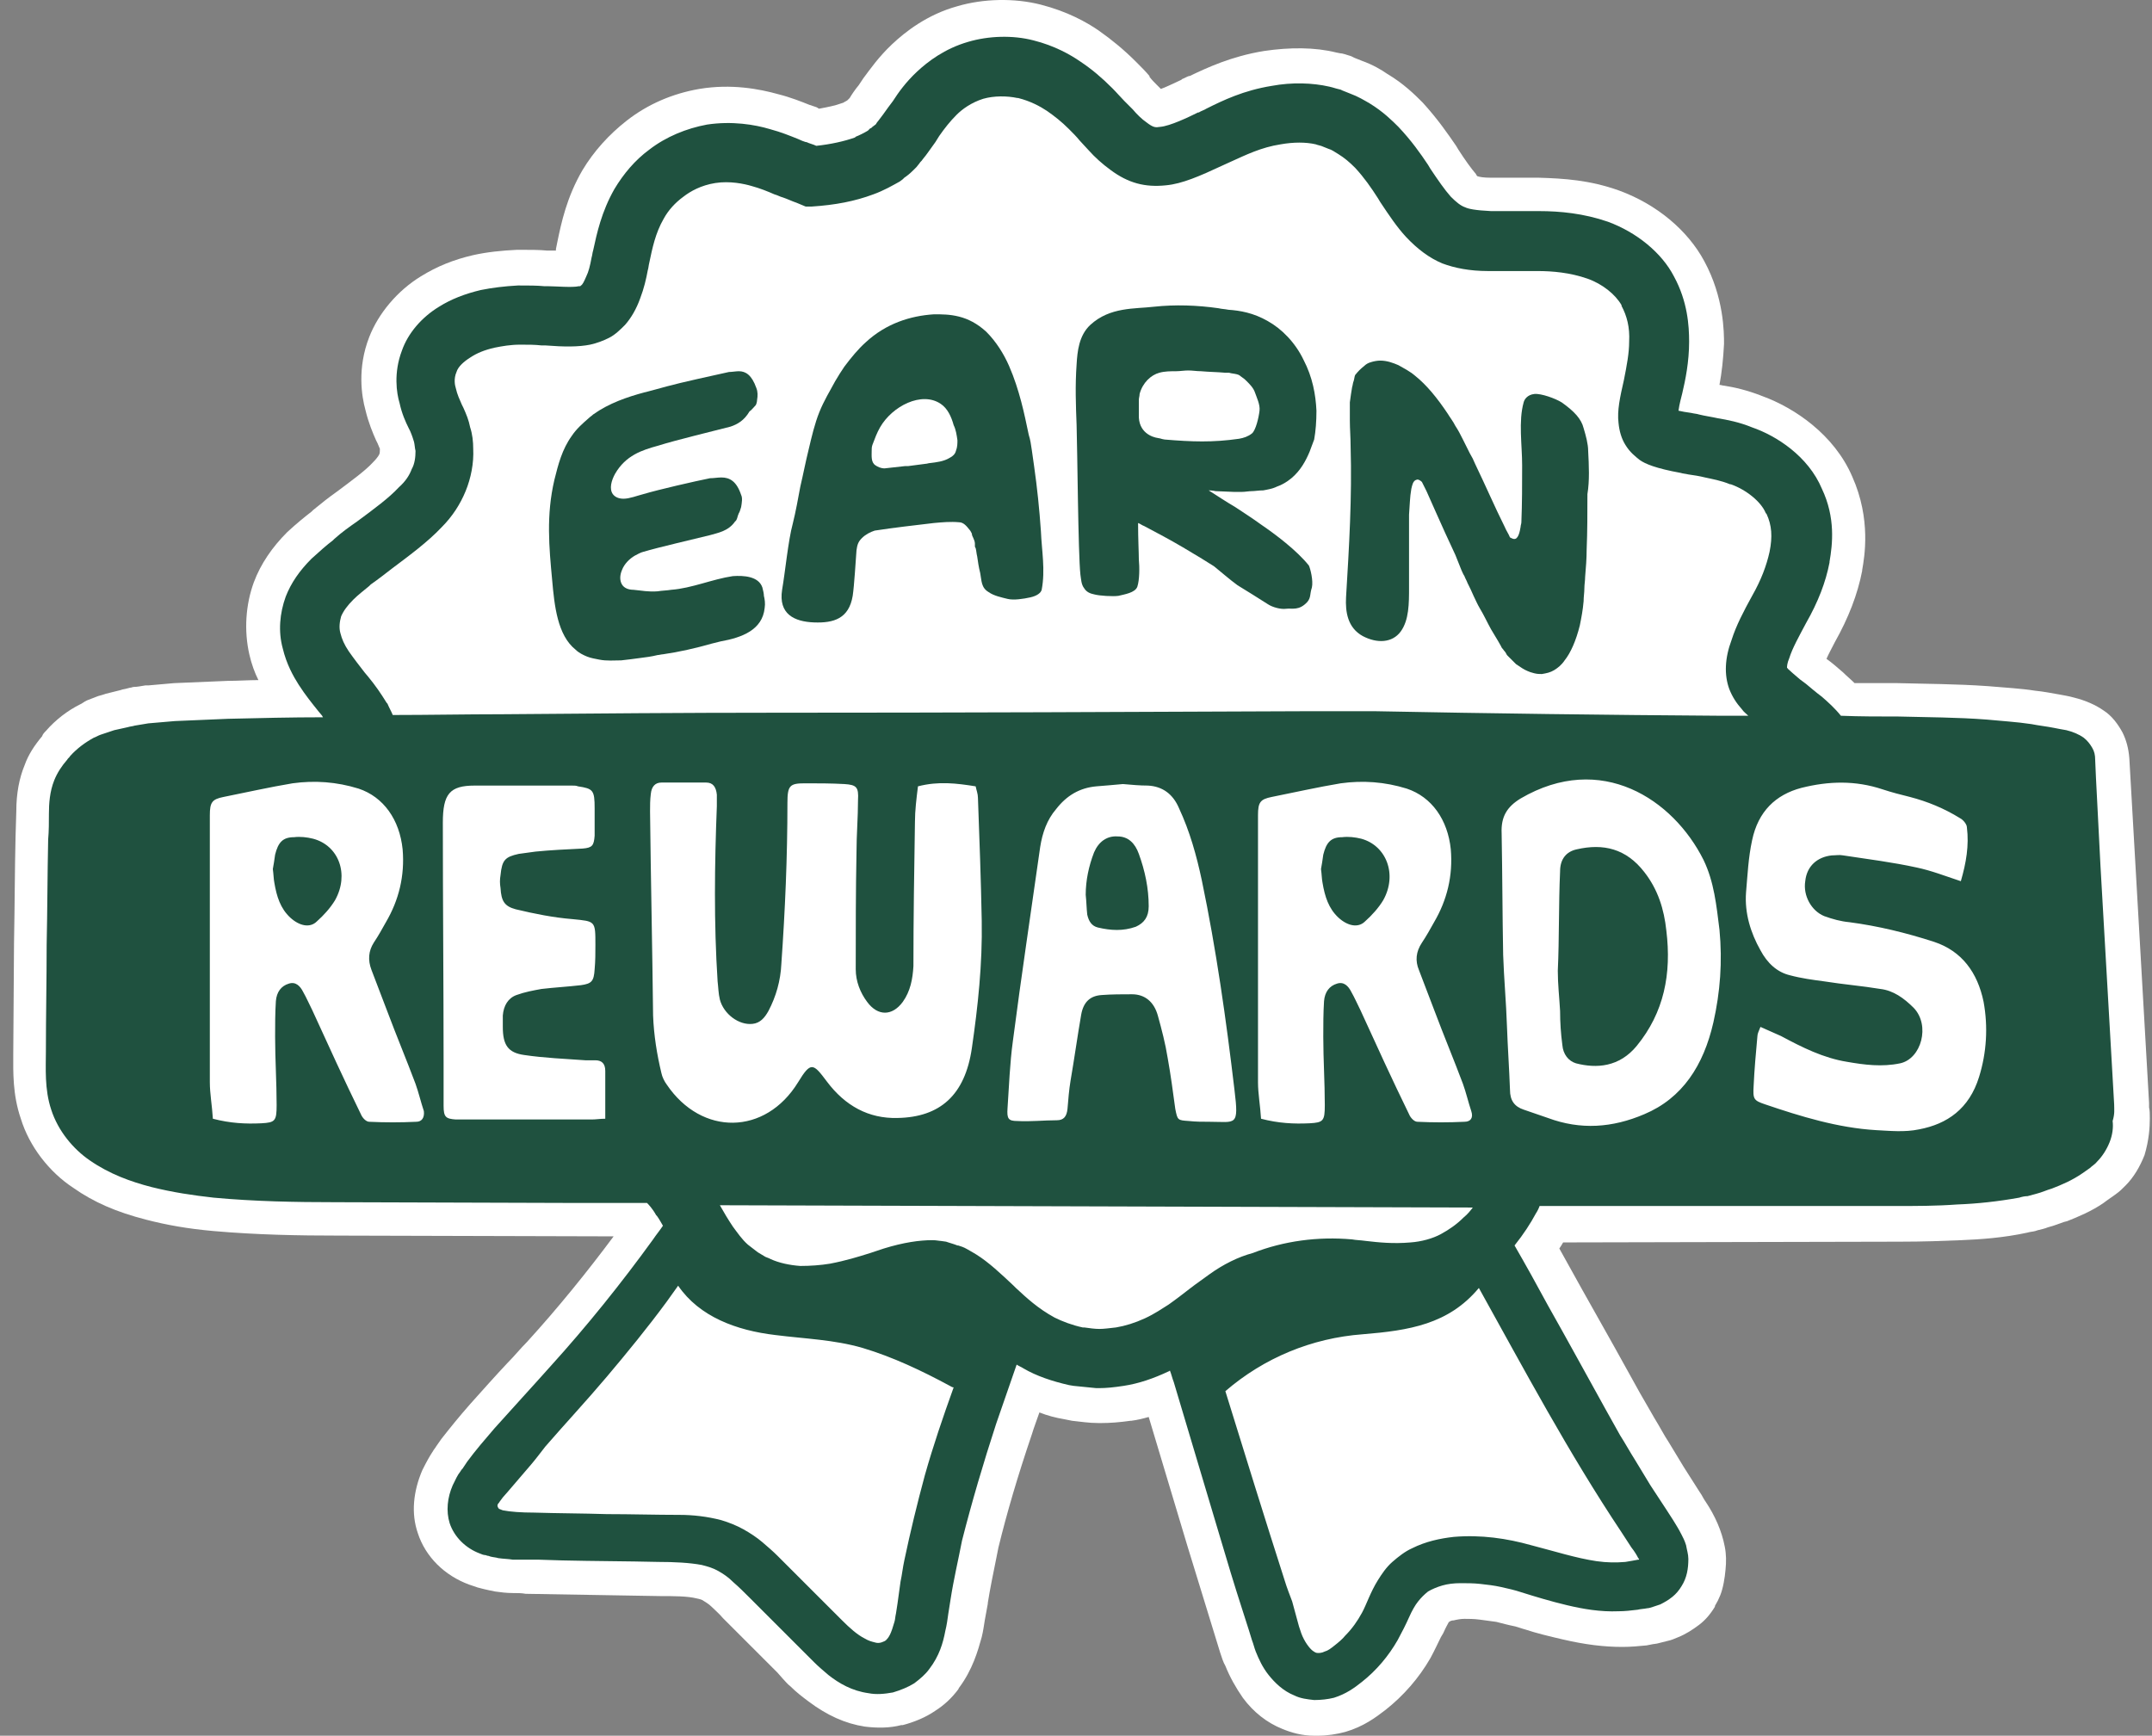
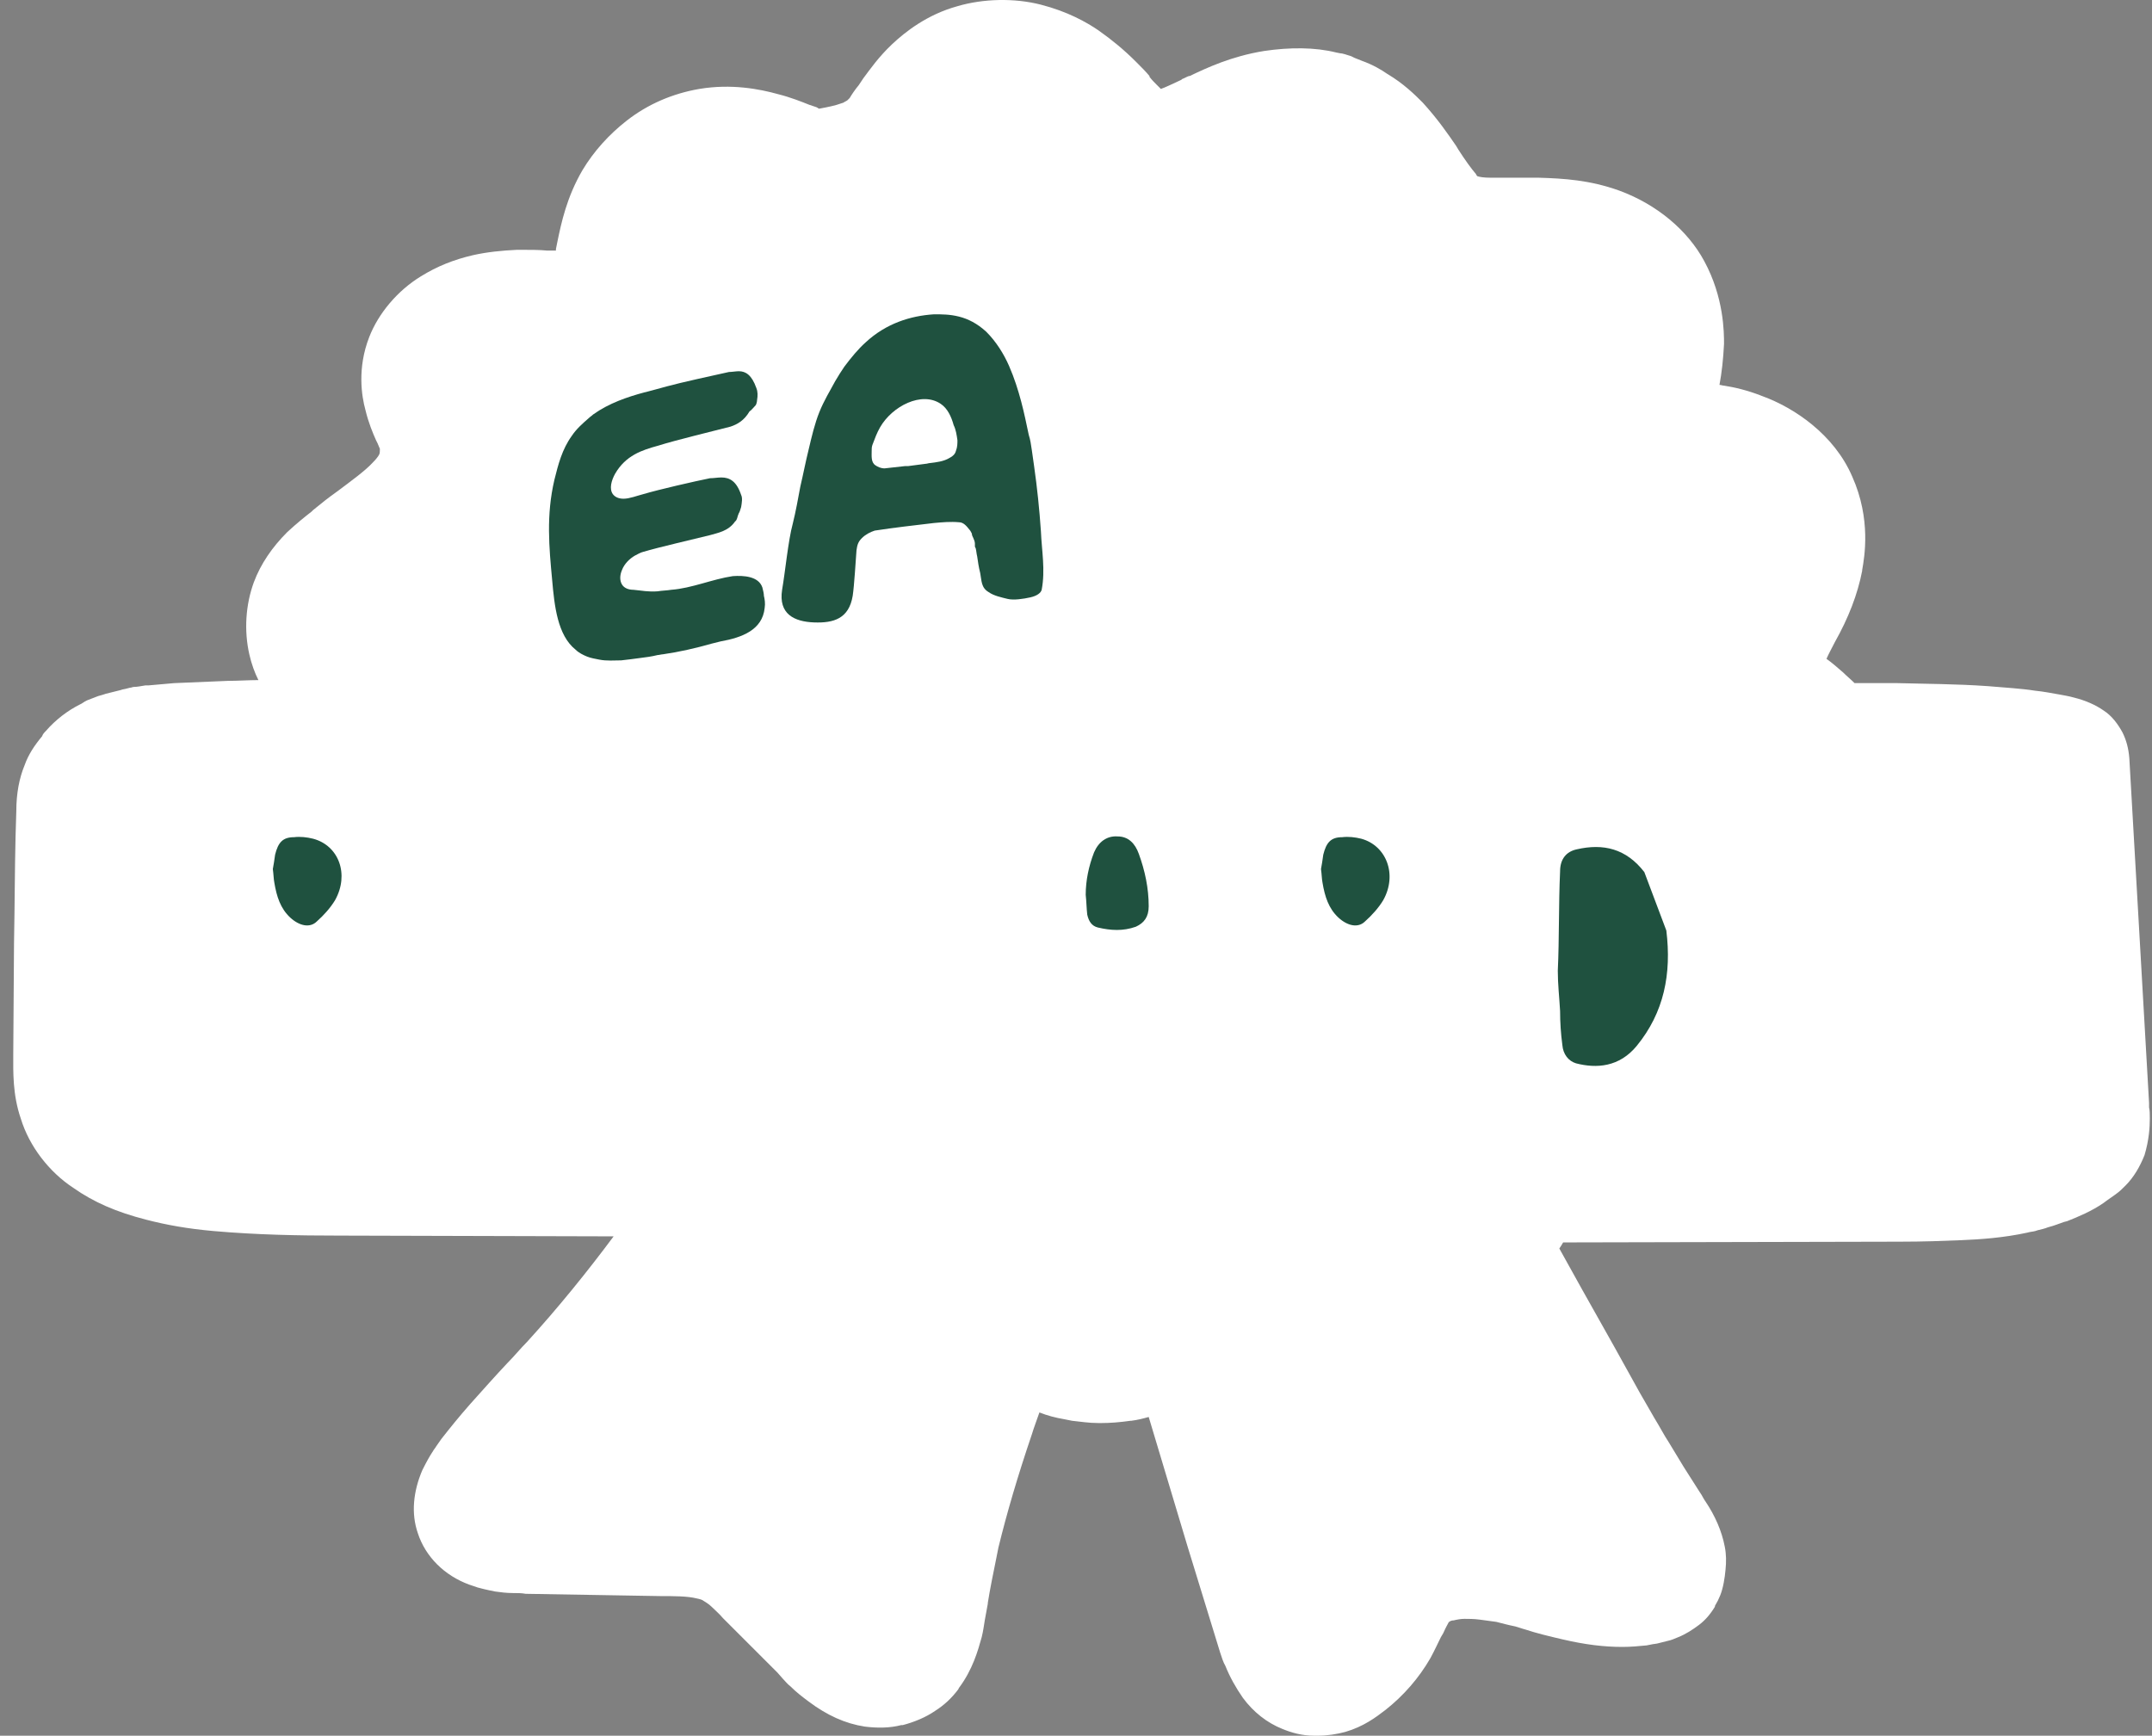
<svg xmlns="http://www.w3.org/2000/svg" fill="none" height="121" viewBox="0 0 150 121" width="150">
  <rect x="0" y="0" width="150" height="121" fill="#808080" stroke="none" />
  <path d="M149.848 77.989C149.848 77.672 149.848 77.407 149.795 77.196C149.795 77.09 149.795 76.984 149.795 76.878L148.42 52.86C148.367 52.172 148.208 51.59 147.944 51.061C147.626 50.479 147.203 49.897 146.621 49.527C146.092 49.157 145.404 48.839 144.558 48.628C144.188 48.522 143.817 48.469 143.553 48.416C142.971 48.31 142.389 48.204 141.86 48.151C140.855 47.993 139.797 47.94 138.58 47.834C136.358 47.675 134.136 47.675 132.284 47.622H129.269C129.004 47.358 128.74 47.146 128.475 46.882C128.052 46.511 127.682 46.194 127.311 45.929C127.47 45.559 127.682 45.189 127.893 44.766C128.846 43.073 129.48 41.433 129.798 39.793V39.74C129.957 38.84 130.433 36.195 129.11 33.233C127.84 30.27 125.036 28.418 122.867 27.625C121.809 27.201 120.857 26.99 120.169 26.884C120.064 26.884 119.958 26.831 119.852 26.831C120.011 25.985 120.116 25.032 120.169 23.974C120.169 23.181 120.169 20.747 118.794 18.208C117.63 16.039 115.461 14.24 112.869 13.288C110.805 12.547 109.007 12.441 107.261 12.389C106.626 12.389 106.044 12.389 105.462 12.389C104.933 12.389 104.404 12.389 103.928 12.389C103.399 12.389 103.134 12.336 102.976 12.283C102.923 12.23 102.923 12.23 102.87 12.124C102.552 11.754 102.129 11.172 101.653 10.431L101.494 10.166C100.912 9.32 100.225 8.315 99.166 7.151C98.638 6.622 97.844 5.828 96.68 5.141C96.31 4.876 95.675 4.506 94.934 4.241L94.405 4.03L94.194 3.924C93.876 3.818 93.559 3.712 93.4 3.712L93.135 3.659C91.654 3.289 89.908 3.289 88.11 3.554C85.835 3.924 84.142 4.717 82.925 5.299H82.872C82.713 5.352 82.555 5.458 82.396 5.511L82.343 5.564C81.655 5.881 81.232 6.093 80.915 6.199C80.809 6.093 80.703 5.987 80.597 5.881C80.439 5.723 80.28 5.564 80.121 5.352V5.299C79.857 4.982 79.592 4.717 79.169 4.294C78.322 3.448 77.476 2.76 76.577 2.125C75.73 1.543 74.407 0.803 72.556 0.326C70.704 -0.15 68.535 -0.097 66.737 0.432C64.62 1.014 63.086 2.231 62.187 3.077C61.234 3.977 60.653 4.823 60.176 5.458L59.859 5.934C59.594 6.252 59.383 6.569 59.224 6.834L59.118 6.939L59.065 6.992C58.907 7.098 58.854 7.098 58.801 7.151L58.642 7.204C58.219 7.363 57.69 7.468 57.108 7.574C57.055 7.574 57.055 7.574 57.002 7.521L56.896 7.468C56.738 7.415 56.579 7.363 56.42 7.31C55.891 7.098 55.098 6.781 54.251 6.569C52.929 6.199 50.971 5.828 48.749 6.199C46.898 6.516 45.152 7.257 43.67 8.421C42.454 9.373 41.395 10.537 40.602 11.859C39.491 13.764 39.121 15.563 38.856 16.832L38.75 17.361C38.75 17.414 38.75 17.414 38.75 17.467C38.645 17.467 38.486 17.467 38.38 17.467H38.115C37.587 17.414 36.952 17.414 36.052 17.414C34.941 17.467 33.936 17.573 32.984 17.785C31.608 18.102 30.444 18.578 29.334 19.266C27.693 20.271 26.371 21.858 25.736 23.498C24.89 25.667 25.207 27.625 25.471 28.577C25.683 29.476 26 30.217 26.212 30.693L26.318 30.905C26.424 31.169 26.477 31.275 26.477 31.275C26.477 31.328 26.477 31.381 26.477 31.381C26.477 31.487 26.477 31.593 26.424 31.698C26.371 31.804 26.212 32.016 26 32.227C25.471 32.809 24.519 33.497 23.461 34.291C22.932 34.661 22.403 35.084 21.821 35.56L21.715 35.666C21.239 36.036 20.71 36.46 20.022 37.094C18.964 38.153 18.171 39.316 17.695 40.586C17.113 42.173 17.007 43.972 17.377 45.612C17.536 46.3 17.747 46.882 18.012 47.411C17.324 47.411 16.584 47.464 15.896 47.464C14.626 47.517 13.357 47.569 12.14 47.622C11.558 47.675 10.923 47.728 10.341 47.781H10.129C9.812 47.834 9.547 47.887 9.336 47.887C9.23 47.887 9.177 47.94 9.071 47.94L8.86 47.993C8.701 48.046 8.542 48.046 8.436 48.099L7.378 48.363C7.22 48.416 7.061 48.469 6.849 48.522L6.162 48.786C6.003 48.839 5.844 48.945 5.685 49.051L5.58 49.104C4.733 49.527 3.887 50.162 3.199 50.955C3.093 51.061 2.987 51.167 2.934 51.326C2.405 51.961 1.982 52.595 1.718 53.336C1.347 54.235 1.136 55.294 1.136 56.563L1.083 58.362C1.03 60.584 1.03 62.912 0.977 65.768L0.924 73.545C0.924 74.709 0.871 76.296 1.453 77.989C2.035 79.894 3.411 81.692 5.104 82.803C6.532 83.809 8.119 84.496 10.182 85.025C11.611 85.396 13.092 85.66 14.891 85.819C17.906 86.084 20.816 86.136 23.62 86.136L42.771 86.189C40.919 88.676 38.909 91.162 36.74 93.543C36.264 94.019 35.841 94.548 35.364 95.024C34.518 95.924 33.672 96.876 32.772 97.881C31.979 98.78 31.344 99.574 30.762 100.315L30.392 100.844C30.339 100.949 30.233 101.055 30.18 101.161C29.968 101.478 29.757 101.849 29.439 102.484C28.804 103.965 28.646 105.499 29.122 106.875C29.651 108.515 30.974 109.837 32.719 110.472C32.878 110.525 33.037 110.578 33.195 110.631C33.301 110.684 33.407 110.684 33.566 110.737L33.777 110.79C33.989 110.842 34.254 110.895 34.518 110.948C34.888 111.001 35.312 111.054 35.735 111.054C36.052 111.054 36.37 111.054 36.634 111.107L45.998 111.266C46.95 111.266 47.903 111.266 48.538 111.424C48.802 111.477 48.961 111.53 49.014 111.583C49.172 111.689 49.384 111.795 49.596 112.006C49.807 112.218 50.125 112.482 50.389 112.8L54.198 116.609L54.569 117.032C54.727 117.191 54.886 117.403 55.098 117.561C55.521 117.984 55.944 118.302 56.367 118.619C57.637 119.572 58.907 120.154 60.282 120.365C61.129 120.471 62.028 120.471 62.822 120.259H62.927C63.721 120.048 64.514 119.73 65.202 119.254C65.784 118.884 66.313 118.408 66.789 117.773L66.842 117.667C67.794 116.397 68.165 115.075 68.429 114.123C68.535 113.699 68.588 113.276 68.641 112.959L68.853 111.795V111.742C69.011 110.737 69.223 109.731 69.435 108.673C69.487 108.409 69.54 108.144 69.593 107.88C70.175 105.499 70.916 102.96 71.921 99.997C72.08 99.468 72.291 98.939 72.45 98.463C72.979 98.675 73.561 98.833 74.196 98.939L74.725 99.045C75.254 99.098 75.889 99.204 76.577 99.204H76.735C77.37 99.204 78.058 99.151 78.799 99.045H78.851C79.275 98.992 79.698 98.886 80.068 98.78L82.766 107.774L85.041 115.181C85.147 115.498 85.253 115.868 85.412 116.133C85.729 116.926 86.152 117.667 86.628 118.355C87.369 119.36 88.321 120.101 89.379 120.524C90.014 120.788 90.755 121 91.601 121H91.654C91.707 121 91.813 121 91.866 121C92.501 121 93.188 120.894 93.77 120.735C95.04 120.365 95.886 119.73 96.574 119.201C97.844 118.196 98.902 116.979 99.696 115.604C100.013 115.022 100.225 114.546 100.436 114.123L100.595 113.858C100.807 113.382 100.912 113.223 100.965 113.117C100.965 113.117 100.965 113.064 101.018 113.064C101.071 113.012 101.177 112.959 101.336 112.959C101.547 112.906 101.812 112.853 102.076 112.853C102.394 112.853 102.711 112.853 103.134 112.906C103.505 112.959 103.928 113.012 104.298 113.064C104.721 113.17 105.092 113.276 105.621 113.382C105.832 113.435 106.097 113.541 106.309 113.593C107.102 113.858 108.001 114.07 108.901 114.281C110.488 114.652 111.811 114.81 113.08 114.81C113.662 114.81 114.244 114.757 114.773 114.704L115.038 114.652C115.249 114.599 115.461 114.599 115.62 114.546C115.831 114.493 116.043 114.44 116.254 114.387C116.519 114.334 116.731 114.228 116.995 114.123C117.524 113.911 118 113.593 118.424 113.276C118.847 112.959 119.217 112.535 119.534 112.006V111.953C119.693 111.689 119.799 111.477 119.905 111.213C120.116 110.684 120.222 109.996 120.275 109.414C120.328 108.885 120.328 108.356 120.222 107.827C120.011 106.716 119.534 105.658 118.9 104.706C118.741 104.494 118.635 104.229 118.476 104.018L117.365 102.272L116.307 100.526C115.99 100.05 115.725 99.521 115.302 98.833L114.297 97.088C113.133 94.971 111.916 92.802 110.752 90.739L110.276 89.893C109.694 88.835 109.165 87.882 108.689 87.036C108.795 86.877 108.901 86.718 108.954 86.612L132.39 86.56C134.083 86.56 135.459 86.507 136.728 86.454C137.998 86.401 139.638 86.295 141.331 85.925C141.49 85.872 141.648 85.872 141.86 85.819L142.019 85.766C142.23 85.713 142.495 85.66 142.759 85.554C143.182 85.449 143.553 85.29 143.87 85.184L144.082 85.131C144.875 84.814 145.775 84.444 146.621 83.862L146.833 83.703C146.992 83.597 147.203 83.438 147.362 83.332L147.574 83.174C147.732 83.068 147.944 82.856 148.155 82.645C148.737 82.063 149.161 81.322 149.478 80.529C149.795 79.471 149.848 78.571 149.848 77.989Z" fill="white" />
-   <path d="M110.699 31.434C110.699 30.958 110.541 30.376 110.382 29.847C110.223 29.212 109.747 28.683 108.848 28.048C108.425 27.784 107.419 27.413 106.943 27.466C106.467 27.519 106.255 27.836 106.203 28.048C105.832 29.371 106.097 31.011 106.097 32.439C106.097 33.762 106.097 35.084 106.044 36.407C106.044 36.513 105.991 36.618 105.991 36.724C105.938 37.042 105.832 37.624 105.515 37.571C105.462 37.571 105.356 37.518 105.25 37.465C105.145 37.2 104.986 36.989 104.88 36.724C104.192 35.349 103.557 33.867 102.817 32.333C102.711 32.069 102.605 31.857 102.446 31.593C102.288 31.275 102.129 30.958 101.97 30.64C101.812 30.323 101.653 30.006 101.441 29.688C101.283 29.371 101.071 29.106 100.912 28.842C100.172 27.731 99.431 26.831 98.637 26.196C98.267 25.879 97.844 25.667 97.473 25.456C97.103 25.297 96.68 25.138 96.204 25.138C95.992 25.138 95.728 25.191 95.569 25.244C95.357 25.297 95.199 25.403 95.093 25.509C94.828 25.72 94.669 25.879 94.458 26.143C94.405 26.249 94.405 26.408 94.352 26.567C94.299 26.672 94.299 26.831 94.246 26.99C94.193 27.307 94.141 27.625 94.088 28.048C94.088 28.418 94.088 28.895 94.088 29.318C94.088 29.9 94.141 30.482 94.141 31.116C94.246 34.661 94.035 38.153 93.823 41.644C93.77 42.65 93.929 43.761 94.987 44.342C95.992 44.871 97.05 44.819 97.632 44.025C98.214 43.231 98.214 42.068 98.214 40.957C98.214 39.634 98.214 38.311 98.214 37.042C98.214 36.671 98.214 36.301 98.214 35.878C98.267 35.243 98.267 34.661 98.373 34.079C98.426 33.867 98.479 33.497 98.743 33.444C98.849 33.391 99.008 33.497 99.114 33.603C99.219 33.815 99.325 34.026 99.431 34.238C99.642 34.714 99.854 35.19 100.066 35.666C100.489 36.618 100.965 37.676 101.441 38.682C101.6 39.052 101.706 39.369 101.864 39.74C101.917 39.846 101.97 40.004 102.076 40.163C102.129 40.322 102.235 40.48 102.288 40.639C102.446 40.957 102.605 41.274 102.711 41.538C102.87 41.856 102.975 42.12 103.134 42.385C103.452 42.914 103.663 43.39 103.928 43.866C104.086 44.131 104.245 44.395 104.404 44.66C104.457 44.766 104.563 44.924 104.615 45.03C104.668 45.189 104.774 45.242 104.827 45.348C104.933 45.453 104.986 45.559 105.039 45.665L105.092 45.718L105.144 45.771C105.197 45.824 105.197 45.824 105.25 45.877C105.409 46.035 105.568 46.194 105.674 46.3C105.991 46.511 106.203 46.67 106.467 46.776C106.573 46.829 106.732 46.882 106.943 46.935C107.155 46.988 107.314 46.988 107.472 46.988C107.79 46.935 108.054 46.882 108.319 46.723C108.583 46.564 108.848 46.353 109.059 46.035C109.483 45.506 109.853 44.66 110.117 43.602C110.223 43.073 110.329 42.544 110.382 41.909C110.382 41.591 110.435 41.327 110.435 41.01C110.435 40.745 110.488 40.48 110.488 40.216C110.541 39.581 110.594 38.946 110.594 38.311C110.647 37.042 110.647 35.772 110.647 34.449C110.805 33.497 110.752 32.439 110.699 31.434Z" fill="#1F513F" />
  <path d="M53.14 40.956C52.876 40.163 51.817 40.11 51.077 40.163C49.648 40.375 48.22 41.009 46.791 41.115C46.474 41.168 46.157 41.168 45.839 41.221C45.204 41.274 44.728 41.168 44.146 41.115C43.829 41.115 43.511 41.009 43.353 40.745C43.194 40.48 43.194 40.11 43.353 39.74C43.511 39.316 43.882 38.946 44.252 38.734C44.464 38.629 44.623 38.523 44.834 38.47C45.892 38.153 48.432 37.571 49.49 37.306C50.019 37.147 50.759 37.042 51.236 36.354C51.394 36.248 51.394 35.983 51.5 35.772C51.553 35.719 51.606 35.507 51.659 35.349C51.712 35.031 51.764 34.714 51.659 34.502C51.341 33.55 50.865 33.285 50.283 33.285C50.019 33.285 49.754 33.338 49.49 33.338C48.432 33.55 45.892 34.132 44.834 34.449C44.411 34.555 43.882 34.767 43.459 34.767C43.141 34.767 42.877 34.661 42.718 34.449C42.453 34.079 42.612 33.497 42.877 33.021C43.617 31.751 44.728 31.381 45.892 31.064C47.056 30.693 49.701 30.058 50.918 29.741C51.394 29.582 51.87 29.318 52.241 28.683C52.399 28.577 52.505 28.418 52.664 28.26C52.717 28.207 52.77 27.995 52.77 27.889C52.823 27.572 52.823 27.307 52.717 27.043C52.399 26.143 51.976 25.879 51.5 25.879C51.288 25.879 51.024 25.932 50.812 25.932C49.86 26.143 47.426 26.672 46.474 26.937C46.474 26.937 44.94 27.36 44.887 27.36C43.723 27.678 42.453 28.101 41.343 28.894C41.237 29 41.131 29.053 41.025 29.159C40.602 29.529 40.179 29.9 39.861 30.376C39.173 31.328 38.909 32.386 38.644 33.444C38.062 35.931 38.274 38.153 38.486 40.428C38.644 42.226 38.856 44.289 40.126 45.295C40.337 45.506 40.655 45.665 40.919 45.771C41.184 45.877 41.501 45.929 41.766 45.982C42.295 46.088 42.824 46.035 43.3 46.035C43.776 45.982 44.199 45.929 44.57 45.877C44.993 45.824 45.416 45.771 45.839 45.665C45.945 45.665 46.104 45.612 46.21 45.612C47.321 45.453 48.484 45.189 49.595 44.871C49.807 44.819 50.019 44.766 50.23 44.713C51.712 44.448 53.14 43.919 53.299 42.385C53.352 42.068 53.299 41.75 53.246 41.538C53.246 41.38 53.193 41.168 53.14 40.956Z" fill="#1F513F" />
  <path d="M72.555 37.042C72.45 35.507 72.291 33.973 72.079 32.492C72.026 32.122 71.974 31.751 71.921 31.381C71.868 31.011 71.815 30.64 71.709 30.323C71.55 29.582 71.392 28.789 71.18 27.995C70.968 27.201 70.704 26.355 70.334 25.509C69.963 24.662 69.434 23.816 68.746 23.128C68.112 22.546 67.477 22.229 66.842 22.07C66.207 21.911 65.678 21.911 65.096 21.911C63.456 22.017 61.763 22.546 60.335 23.869C59.806 24.345 59.33 24.927 58.853 25.561C58.642 25.879 58.43 26.196 58.218 26.567C57.848 27.254 57.425 27.942 57.108 28.736C56.79 29.529 56.578 30.429 56.367 31.328C56.155 32.175 55.997 33.021 55.785 33.92C55.626 34.767 55.468 35.666 55.256 36.513C54.938 37.676 54.727 39.898 54.515 41.115C54.251 42.808 55.362 43.337 56.737 43.39C58.113 43.443 59.171 43.126 59.435 41.538C59.541 40.851 59.647 39.052 59.7 38.364C59.753 37.994 59.806 37.782 60.07 37.518C60.335 37.253 60.652 37.094 60.969 36.989C62.345 36.777 63.773 36.618 65.096 36.46C65.678 36.407 66.26 36.354 66.842 36.407C67.159 36.407 67.371 36.671 67.582 36.936C67.635 36.989 67.688 37.094 67.741 37.2C67.741 37.306 67.794 37.412 67.847 37.518C67.9 37.624 67.953 37.782 67.953 37.888C67.953 37.941 67.953 37.994 67.953 38.047C67.953 38.1 67.953 38.153 68.006 38.206C68.059 38.417 68.059 38.576 68.112 38.787C68.165 39.158 68.217 39.528 68.323 39.951C68.429 40.48 68.376 40.956 68.905 41.274C69.275 41.538 69.805 41.644 70.228 41.75C70.651 41.856 71.339 41.75 71.815 41.644C72.291 41.538 72.555 41.327 72.608 41.115C72.873 39.74 72.608 38.364 72.555 37.042ZM66.736 30.693C66.736 30.905 66.736 31.169 66.63 31.434C66.577 31.645 66.419 31.804 66.207 31.91C65.784 32.175 65.255 32.227 64.832 32.28C64.726 32.28 64.62 32.333 64.514 32.333C64.091 32.386 63.668 32.439 63.297 32.492C63.244 32.492 63.244 32.492 63.191 32.492C63.139 32.492 63.139 32.492 63.086 32.492C62.61 32.545 62.133 32.598 61.657 32.651C61.393 32.651 61.181 32.545 61.022 32.439C60.705 32.227 60.758 31.804 60.758 31.434C60.758 31.275 60.758 31.169 60.811 31.011C60.969 30.587 61.128 30.164 61.34 29.794C62.186 28.312 64.25 27.254 65.572 28.154C66.048 28.471 66.313 29.053 66.472 29.635C66.63 29.953 66.683 30.323 66.736 30.693Z" fill="#1F513F" />
-   <path d="M91.76 28.63C91.707 27.519 91.495 26.302 90.86 25.085C90.278 23.869 89.326 22.916 88.374 22.387C87.369 21.805 86.416 21.647 85.623 21.594C85.358 21.541 85.147 21.541 84.935 21.488C83.454 21.276 81.919 21.223 80.438 21.382C79.116 21.541 77.37 21.382 75.994 22.652C75.201 23.392 75.095 24.503 75.042 25.403C74.936 26.884 74.989 28.26 75.042 29.635C75.095 31.116 75.148 38.629 75.307 40.057C75.359 40.374 75.359 40.745 75.571 41.009C75.73 41.274 75.994 41.38 76.259 41.433C76.629 41.538 77.581 41.591 77.952 41.538C78.375 41.433 79.116 41.327 79.274 40.904C79.433 40.428 79.433 39.528 79.38 38.999C79.38 38.523 79.327 37.571 79.327 36.46C79.486 36.513 79.592 36.618 79.751 36.671C80.65 37.147 81.549 37.623 82.449 38.153C82.872 38.417 83.348 38.682 83.771 38.946C84.036 39.105 84.353 39.316 84.618 39.475C85.147 39.898 85.676 40.374 86.258 40.798C86.945 41.221 87.633 41.644 88.374 42.12C88.691 42.332 89.273 42.491 89.644 42.438C90.067 42.385 90.543 42.596 91.125 41.962C91.389 41.644 91.284 41.433 91.442 40.956C91.548 40.48 91.336 39.634 91.231 39.422C90.384 38.364 88.903 37.253 87.898 36.566C87.316 36.142 86.734 35.772 86.099 35.349C85.464 34.978 84.829 34.555 84.247 34.185C84.512 34.185 84.724 34.238 84.724 34.238C84.776 34.238 85.94 34.291 85.993 34.291C86.046 34.291 86.046 34.291 86.099 34.291C86.152 34.291 86.205 34.291 86.258 34.291C86.364 34.291 86.469 34.291 86.575 34.291C86.787 34.291 87.051 34.238 87.263 34.238C87.474 34.238 87.739 34.185 88.056 34.185C88.321 34.132 88.691 34.079 89.009 33.92C89.326 33.815 89.696 33.603 90.014 33.338C90.649 32.809 91.019 32.121 91.284 31.487C91.389 31.222 91.495 30.905 91.601 30.64C91.707 30.058 91.76 29.37 91.76 28.63ZM87.263 30.217C86.998 30.429 86.681 30.534 86.364 30.587C84.512 30.852 83.083 30.799 81.179 30.64C80.862 30.587 81.02 30.587 80.703 30.534C80.332 30.482 79.327 30.164 79.38 28.894C79.38 28.471 79.38 28.101 79.38 27.889C79.38 27.73 79.433 27.625 79.433 27.466C79.645 26.672 80.227 26.143 80.809 25.985C81.179 25.879 81.602 25.879 81.972 25.879C82.237 25.879 82.554 25.826 82.819 25.826C83.136 25.826 83.401 25.879 83.718 25.879C84.3 25.932 84.829 25.932 85.411 25.985C85.517 25.985 85.623 25.985 85.676 25.985C85.834 26.038 85.993 26.038 86.205 26.09C86.416 26.143 86.416 26.196 86.575 26.302C86.734 26.408 86.787 26.461 86.892 26.567C87.104 26.778 87.369 27.043 87.474 27.36C87.58 27.678 87.845 28.207 87.792 28.63C87.739 29.106 87.527 30.005 87.263 30.217Z" fill="#1F513F" />
  <path d="M94.881 58.468C94.458 58.362 93.982 58.309 93.558 58.362C92.765 58.362 92.448 58.732 92.236 59.579C92.183 59.949 92.13 60.319 92.077 60.584C92.13 60.954 92.13 61.272 92.183 61.536C92.342 62.488 92.606 63.335 93.294 63.97C93.929 64.552 94.669 64.71 95.146 64.234C95.622 63.811 96.098 63.282 96.415 62.753C97.42 60.954 96.627 58.944 94.881 58.468Z" fill="#1F513F" />
  <path d="M76.523 64.658C77.423 64.869 78.269 64.922 79.169 64.605C79.751 64.34 80.068 63.917 80.068 63.176C80.068 61.907 79.803 60.69 79.38 59.526C79.116 58.785 78.64 58.309 77.899 58.309C77.158 58.256 76.576 58.679 76.259 59.42C75.889 60.372 75.677 61.378 75.677 62.383C75.73 62.859 75.73 63.282 75.783 63.758C75.889 64.234 76.1 64.552 76.523 64.658Z" fill="#1F513F" />
-   <path d="M114.614 60.795C113.345 59.155 111.757 58.785 109.906 59.208C109.165 59.367 108.742 59.896 108.742 60.742C108.636 63.07 108.689 65.398 108.583 67.673C108.53 67.673 108.636 67.673 108.583 67.673C108.583 68.625 108.689 69.524 108.742 70.477C108.742 71.27 108.795 72.064 108.901 72.857C108.953 73.492 109.324 73.968 109.853 74.127C111.281 74.497 112.868 74.392 114.085 72.91C115.99 70.582 116.519 67.884 116.148 64.869C115.99 63.388 115.566 62.012 114.614 60.795Z" fill="#1F513F" />
+   <path d="M114.614 60.795C113.345 59.155 111.757 58.785 109.906 59.208C109.165 59.367 108.742 59.896 108.742 60.742C108.636 63.07 108.689 65.398 108.583 67.673C108.53 67.673 108.636 67.673 108.583 67.673C108.583 68.625 108.689 69.524 108.742 70.477C108.742 71.27 108.795 72.064 108.901 72.857C108.953 73.492 109.324 73.968 109.853 74.127C111.281 74.497 112.868 74.392 114.085 72.91C115.99 70.582 116.519 67.884 116.148 64.869Z" fill="#1F513F" />
  <path d="M21.821 58.468C21.398 58.362 20.922 58.309 20.498 58.362C19.705 58.362 19.387 58.732 19.176 59.579C19.123 59.949 19.07 60.319 19.017 60.584C19.07 60.954 19.07 61.272 19.123 61.536C19.282 62.488 19.546 63.335 20.234 63.97C20.869 64.552 21.609 64.71 22.085 64.234C22.562 63.811 23.038 63.282 23.355 62.753C24.36 60.954 23.62 58.944 21.821 58.468Z" fill="#1F513F" />
-   <path d="M147.362 76.984C147.203 74.233 147.044 71.429 146.886 68.678C146.727 65.927 146.568 63.176 146.409 60.372L146.198 56.246L146.092 54.182L146.039 52.965C146.039 52.648 145.986 52.384 145.827 52.119C145.669 51.855 145.51 51.643 145.246 51.431C144.875 51.167 144.452 51.008 144.029 50.902C143.711 50.849 143.447 50.797 143.182 50.744C142.653 50.638 142.124 50.585 141.595 50.479C140.537 50.32 139.532 50.267 138.474 50.162C136.411 50.003 134.347 50.003 132.337 49.95C131.014 49.95 129.639 49.95 128.316 49.897C127.893 49.368 127.417 48.945 126.994 48.575C126.57 48.257 126.2 47.94 125.883 47.675C125.724 47.569 125.618 47.464 125.459 47.358C125.089 47.04 124.772 46.776 124.613 46.617C124.613 46.617 124.613 46.564 124.56 46.564C124.56 46.458 124.56 46.247 124.719 45.876C124.93 45.189 125.407 44.342 125.883 43.443C126.729 41.962 127.258 40.586 127.523 39.211V39.158C127.734 37.941 127.946 36.089 126.994 34.079C126.041 31.804 123.819 30.376 122.127 29.794C121.227 29.423 120.381 29.265 119.746 29.159C119.27 29.053 118.846 29 118.423 28.894C118.265 28.841 118.106 28.841 117.894 28.788C117.524 28.736 117.206 28.683 116.995 28.63C117.048 28.206 117.206 27.625 117.259 27.413C117.471 26.514 117.736 25.244 117.736 23.816C117.736 22.704 117.63 21.012 116.677 19.266C115.831 17.626 114.085 16.197 112.075 15.457C110.382 14.875 108.742 14.716 107.261 14.716C106.626 14.716 106.044 14.716 105.515 14.716C104.933 14.716 104.404 14.716 103.928 14.716C102.817 14.663 102.341 14.557 102.129 14.452C101.811 14.346 101.494 14.081 101.124 13.711C100.7 13.235 100.224 12.547 99.695 11.754L99.537 11.489C99.008 10.695 98.373 9.796 97.473 8.844C97.05 8.421 96.415 7.786 95.463 7.204C95.093 6.992 94.669 6.728 94.088 6.516L93.558 6.304L93.453 6.251C93.241 6.199 93.029 6.146 92.871 6.093L92.659 6.04C91.495 5.775 90.067 5.722 88.638 5.987C86.681 6.304 85.253 6.992 84.089 7.574C83.93 7.68 83.718 7.733 83.56 7.839H83.507C82.872 8.156 81.549 8.791 80.862 8.844C80.544 8.897 80.385 8.897 79.909 8.526C79.592 8.315 79.222 7.944 78.957 7.627C78.745 7.415 78.587 7.257 78.375 7.045C78.111 6.78 77.846 6.463 77.529 6.146C76.788 5.405 76.1 4.823 75.307 4.294C74.619 3.818 73.508 3.183 72.027 2.813C70.598 2.442 68.905 2.495 67.477 2.919C65.837 3.395 64.673 4.294 63.932 4.982C63.139 5.722 62.61 6.463 62.239 7.045L61.922 7.468C61.657 7.839 61.393 8.209 61.181 8.473L61.128 8.526C61.128 8.579 61.075 8.579 61.075 8.632L61.023 8.685L60.811 8.844L60.758 8.897C60.758 8.897 60.705 8.95 60.652 8.95C60.599 9.002 60.547 9.055 60.494 9.108C60.229 9.267 59.912 9.426 59.647 9.531L59.594 9.584C58.854 9.849 57.901 10.06 56.896 10.166C56.684 10.06 56.42 10.008 56.208 9.902H56.156C55.997 9.849 55.838 9.796 55.626 9.69C55.097 9.479 54.462 9.214 53.669 9.002C52.611 8.685 51.024 8.421 49.278 8.685C47.85 8.95 46.421 9.531 45.257 10.431C44.252 11.171 43.459 12.124 42.824 13.182C41.924 14.769 41.607 16.25 41.342 17.467C41.289 17.626 41.289 17.785 41.237 17.943C41.131 18.525 41.025 18.948 40.866 19.266C40.708 19.636 40.602 19.848 40.496 19.901C40.496 19.901 40.496 19.901 40.443 19.953C40.443 19.953 40.443 19.953 40.39 19.953H40.337C39.914 20.059 38.697 19.953 38.221 19.953H37.957C37.428 19.901 36.846 19.901 36.105 19.901C35.153 19.953 34.306 20.059 33.513 20.218C32.402 20.483 31.449 20.853 30.603 21.382C29.386 22.123 28.434 23.234 28.011 24.45C27.429 25.985 27.64 27.413 27.852 28.101C28.011 28.841 28.275 29.423 28.487 29.847L28.593 30.058C28.751 30.428 28.804 30.64 28.857 30.799C28.91 31.01 28.91 31.222 28.963 31.434C28.963 31.857 28.91 32.333 28.698 32.703C28.54 33.127 28.275 33.55 27.799 33.973C27.111 34.714 26.106 35.454 24.889 36.354C24.36 36.724 23.831 37.094 23.302 37.571L23.196 37.676C22.773 37.994 22.297 38.417 21.715 38.946C20.869 39.792 20.287 40.639 19.916 41.591C19.493 42.755 19.387 44.025 19.705 45.189C19.969 46.3 20.445 47.146 20.816 47.728C21.292 48.469 21.768 49.051 22.191 49.58L22.456 49.897C22.456 49.95 22.509 49.95 22.509 50.003C20.287 50.003 18.118 50.056 15.896 50.109C14.679 50.162 13.409 50.215 12.192 50.267C11.611 50.32 10.923 50.373 10.341 50.426C10.023 50.479 9.706 50.532 9.388 50.585C9.23 50.638 9.071 50.638 8.912 50.691L8.436 50.797L7.96 50.902C7.801 50.955 7.643 51.008 7.484 51.061L7.008 51.22C6.849 51.273 6.69 51.378 6.532 51.431C5.95 51.749 5.368 52.172 4.892 52.701C4.839 52.807 4.733 52.86 4.68 52.965C4.31 53.389 3.992 53.865 3.781 54.394C3.463 55.188 3.41 56.034 3.41 56.722C3.41 57.304 3.41 57.938 3.357 58.52C3.305 60.954 3.305 63.441 3.252 65.874C3.252 68.361 3.199 70.794 3.199 73.281C3.199 74.445 3.093 75.926 3.569 77.354C4.045 78.835 5.103 80.105 6.267 80.899C7.643 81.851 9.124 82.38 10.552 82.75C12.034 83.121 13.462 83.332 14.89 83.491C17.747 83.756 20.604 83.808 23.408 83.808L40.178 83.861H45.099C45.204 83.967 45.469 84.232 45.733 84.708L45.786 84.761C45.945 84.972 46.051 85.184 46.209 85.448C45.998 85.766 45.733 86.083 45.522 86.401C43.3 89.469 40.919 92.432 38.38 95.236C37.11 96.664 35.788 98.093 34.465 99.574C33.83 100.314 33.142 101.108 32.56 101.902L32.349 102.219L32.243 102.378C32.19 102.431 32.137 102.484 32.084 102.589C31.873 102.854 31.767 103.118 31.555 103.542C31.185 104.388 31.079 105.34 31.344 106.187C31.661 107.139 32.455 107.933 33.46 108.303C33.566 108.356 33.724 108.409 33.83 108.409C33.883 108.409 33.936 108.462 34.042 108.462L34.2 108.515C34.412 108.567 34.571 108.567 34.729 108.62C35.1 108.673 35.417 108.673 35.735 108.726C36.052 108.726 36.369 108.726 36.634 108.726H37.48L39.173 108.779C41.395 108.832 43.67 108.832 45.892 108.885C47.003 108.885 48.061 108.938 48.908 109.096C49.331 109.202 49.701 109.308 50.072 109.52C50.442 109.731 50.759 109.943 51.13 110.313C51.5 110.631 51.87 111.001 52.294 111.424L53.457 112.588L55.838 114.969L56.261 115.392C56.42 115.551 56.579 115.709 56.737 115.868C57.055 116.186 57.372 116.45 57.743 116.768C58.483 117.349 59.383 117.879 60.547 118.037C61.075 118.143 61.657 118.09 62.239 117.984C62.769 117.826 63.297 117.614 63.721 117.349C64.144 117.032 64.514 116.715 64.779 116.344C65.466 115.445 65.731 114.546 65.89 113.699C65.996 113.276 66.049 112.853 66.101 112.482L66.26 111.477C66.472 110.102 66.789 108.779 67.054 107.404C67.741 104.705 68.535 102.007 69.434 99.256C69.91 97.881 70.387 96.505 70.863 95.13C71.021 95.236 71.18 95.289 71.339 95.394C72.238 95.923 73.349 96.294 74.513 96.558L74.831 96.611C75.307 96.664 75.836 96.717 76.418 96.77C76.471 96.77 76.523 96.77 76.576 96.77C77.105 96.77 77.634 96.717 78.322 96.611C79.38 96.453 80.438 96.082 81.444 95.606C81.496 95.606 81.496 95.553 81.549 95.553C81.655 95.818 81.708 96.082 81.814 96.347C82.872 99.891 83.93 103.436 84.988 106.98C85.517 108.779 86.046 110.525 86.628 112.324L87.051 113.646L87.263 114.334C87.369 114.598 87.422 114.863 87.527 115.128C87.739 115.657 88.004 116.239 88.427 116.768C88.85 117.297 89.432 117.879 90.225 118.196C90.649 118.408 91.125 118.46 91.601 118.513C92.077 118.513 92.553 118.46 92.977 118.355C93.823 118.09 94.405 117.667 94.934 117.244C95.939 116.45 96.786 115.445 97.421 114.334C97.738 113.752 98.002 113.223 98.214 112.747C98.426 112.271 98.637 111.9 98.849 111.636C99.061 111.371 99.272 111.16 99.537 110.948C99.801 110.789 100.171 110.631 100.542 110.525C100.912 110.419 101.335 110.366 101.811 110.366C102.235 110.366 102.711 110.366 103.187 110.419C103.663 110.472 104.139 110.525 104.615 110.631C105.092 110.737 105.568 110.842 106.044 111.001C107.049 111.318 108.107 111.636 109.218 111.9C110.329 112.165 111.546 112.377 112.815 112.324C113.239 112.324 113.715 112.271 114.138 112.218C114.35 112.165 114.561 112.165 114.826 112.112C114.932 112.112 115.09 112.059 115.249 112.006C115.408 111.953 115.566 111.9 115.725 111.847C116.043 111.689 116.307 111.53 116.572 111.318C116.836 111.107 117.048 110.842 117.206 110.578C117.577 109.996 117.683 109.361 117.683 108.673C117.683 108.356 117.577 108.038 117.524 107.721C117.471 107.562 117.418 107.404 117.365 107.298C117.312 107.192 117.259 107.086 117.206 106.98C116.995 106.557 116.783 106.24 116.625 105.975C116.466 105.711 116.307 105.499 116.148 105.235L115.037 103.542L113.979 101.796C113.609 101.214 113.292 100.632 112.921 100.05L111.916 98.251C110.594 95.871 109.271 93.437 107.895 91.003C107.155 89.628 106.361 88.2 105.568 86.824C106.202 86.03 106.679 85.29 107.049 84.602C107.155 84.443 107.261 84.232 107.313 84.073C112.815 84.073 118.37 84.073 123.872 84.073C126.623 84.073 129.427 84.073 132.178 84.073C133.554 84.073 134.982 84.073 136.411 83.967C137.839 83.914 139.267 83.756 140.749 83.491C140.907 83.438 141.119 83.385 141.331 83.385C141.542 83.332 141.701 83.279 141.913 83.227C142.336 83.121 142.653 82.962 143.024 82.856C143.711 82.592 144.452 82.274 145.14 81.798C145.298 81.692 145.51 81.534 145.669 81.428C145.827 81.269 146.039 81.163 146.198 80.952C146.515 80.634 146.833 80.158 147.044 79.629C147.256 79.1 147.309 78.571 147.256 78.148C147.415 77.619 147.362 77.354 147.362 76.984ZM29.016 78.201C27.905 78.254 26.847 78.254 25.736 78.201C25.524 78.201 25.26 77.936 25.154 77.672C23.99 75.291 22.879 72.857 21.768 70.424C21.556 70.001 21.345 69.524 21.133 69.154C20.922 68.731 20.604 68.413 20.128 68.572C19.599 68.731 19.282 69.154 19.229 69.789C19.176 70.635 19.176 71.429 19.176 72.275C19.176 73.862 19.282 75.45 19.282 77.037C19.282 78.148 19.176 78.254 18.223 78.306C17.113 78.359 16.054 78.306 14.838 77.989C14.785 77.09 14.626 76.243 14.626 75.45C14.626 70.953 14.626 66.456 14.626 61.906C14.626 60.213 14.626 58.52 14.626 56.828C14.626 55.928 14.785 55.717 15.578 55.558C17.165 55.24 18.805 54.87 20.392 54.606C21.927 54.394 23.461 54.5 24.995 54.976C26.741 55.558 27.852 57.145 28.064 59.208C28.222 61.06 27.799 62.753 26.9 64.287C26.635 64.763 26.371 65.239 26.053 65.715C25.683 66.297 25.63 66.932 25.895 67.62C26.265 68.572 26.635 69.577 27.006 70.53C27.64 72.222 28.328 73.862 28.963 75.555C29.174 76.137 29.333 76.825 29.545 77.46C29.598 77.936 29.386 78.201 29.016 78.201ZM42.189 77.989C41.819 77.989 41.554 78.042 41.237 78.042C38.168 78.042 35.1 78.042 32.031 78.042C31.925 78.042 31.873 78.042 31.767 78.042C31.079 77.989 30.92 77.883 30.92 77.09C30.92 76.137 30.92 75.185 30.92 74.18C30.92 68.572 30.867 62.964 30.867 57.357C30.867 55.346 31.344 54.764 33.089 54.764C35.364 54.764 37.586 54.764 39.861 54.764C40.02 54.764 40.178 54.764 40.284 54.817C41.342 54.976 41.448 55.082 41.448 56.351C41.448 56.986 41.448 57.621 41.448 58.256C41.395 58.944 41.289 59.102 40.602 59.155C39.491 59.208 38.38 59.261 37.322 59.367C36.951 59.42 36.528 59.473 36.158 59.526C35.206 59.737 34.994 59.949 34.888 61.007C34.835 61.324 34.835 61.589 34.888 61.906C34.941 62.806 35.153 63.176 35.946 63.388C37.269 63.705 38.591 63.969 39.914 64.075C41.501 64.234 41.501 64.181 41.501 65.874C41.501 66.456 41.501 66.985 41.448 67.567C41.395 68.413 41.237 68.572 40.496 68.678C39.597 68.784 38.644 68.837 37.745 68.942C37.163 69.048 36.581 69.154 35.999 69.366C35.417 69.577 35.1 70.106 35.047 70.794C35.047 71.059 35.047 71.323 35.047 71.588C35.047 72.857 35.417 73.386 36.528 73.545C37.957 73.757 39.385 73.81 40.813 73.915C41.025 73.915 41.289 73.915 41.501 73.915C41.924 73.915 42.189 74.127 42.189 74.656C42.189 75.661 42.189 76.772 42.189 77.989ZM46.104 74.815C45.786 73.492 45.575 72.17 45.522 70.794C45.469 66.033 45.363 61.324 45.31 56.563C45.31 56.14 45.31 55.769 45.363 55.346C45.416 54.817 45.681 54.553 46.104 54.553C47.162 54.553 48.167 54.553 49.225 54.553C49.701 54.553 49.913 54.87 49.966 55.399C49.966 55.664 49.966 55.928 49.966 56.193C49.807 60.266 49.754 64.34 50.019 68.413C50.072 68.837 50.072 69.26 50.177 69.683C50.442 70.688 51.5 71.482 52.452 71.376C52.981 71.323 53.299 70.953 53.563 70.477C54.092 69.472 54.41 68.361 54.462 67.197C54.727 63.441 54.886 59.737 54.886 55.981C54.886 54.764 55.044 54.606 56.103 54.606C57.002 54.606 57.954 54.606 58.854 54.658C59.7 54.711 59.859 54.87 59.806 55.769C59.806 56.986 59.7 58.203 59.7 59.42C59.647 62.118 59.647 64.869 59.647 67.567C59.647 68.413 59.965 69.207 60.441 69.842C61.181 70.847 62.187 70.847 62.927 69.842C63.456 69.101 63.615 68.255 63.668 67.355C63.668 64.022 63.721 60.637 63.774 57.304C63.774 56.51 63.879 55.664 63.985 54.817C65.414 54.447 66.683 54.606 68.006 54.817C68.059 55.082 68.165 55.346 68.165 55.611C68.27 58.468 68.376 61.324 68.429 64.181C68.482 67.197 68.165 70.159 67.741 73.069C67.265 76.349 65.519 77.883 62.557 77.936C60.547 77.989 58.907 77.09 57.637 75.397C56.684 74.127 56.526 73.968 55.626 75.45C53.352 79.153 48.908 79.206 46.474 75.608C46.315 75.397 46.157 75.079 46.104 74.815ZM64.461 102.854C63.932 104.811 63.456 106.769 63.033 108.779C62.927 109.255 62.874 109.784 62.769 110.26L62.557 111.795L62.451 112.482C62.398 112.694 62.398 112.906 62.345 113.064C62.239 113.435 62.134 113.752 62.028 113.964C61.922 114.175 61.816 114.281 61.763 114.334C61.71 114.387 61.605 114.44 61.446 114.493C61.287 114.546 61.128 114.546 60.97 114.493C60.758 114.44 60.547 114.387 60.282 114.228C59.753 113.964 59.224 113.488 58.695 112.958L56.896 111.16L55.097 109.361L54.198 108.462C53.881 108.144 53.51 107.827 53.14 107.509C52.77 107.192 52.294 106.875 51.817 106.61C51.341 106.345 50.812 106.134 50.283 105.975C49.278 105.711 48.273 105.605 47.373 105.605C45.681 105.605 43.988 105.552 42.295 105.552C40.602 105.499 38.909 105.499 37.216 105.446C36.369 105.446 35.576 105.393 35.047 105.287C34.941 105.235 34.888 105.235 34.782 105.182C34.729 105.129 34.676 105.023 34.676 104.97C34.676 104.864 34.729 104.811 34.782 104.758C34.835 104.653 34.941 104.547 35.047 104.388L35.417 103.965C35.946 103.33 36.475 102.748 37.004 102.113C37.322 101.743 37.639 101.32 38.01 100.843C39.385 99.256 40.866 97.669 42.295 95.976C43.723 94.283 45.151 92.538 46.474 90.739C46.739 90.368 47.003 89.998 47.268 89.628C48.749 91.797 51.341 92.749 54.039 93.067C56.103 93.331 58.113 93.384 60.123 93.966C62.239 94.601 64.25 95.553 66.207 96.611C66.313 96.664 66.366 96.717 66.472 96.717C65.731 98.78 65.043 100.791 64.461 102.854ZM84.3 88.834C83.877 89.152 83.401 89.469 82.925 89.84C82.449 90.21 81.972 90.58 81.444 90.951C81.02 91.215 80.491 91.585 79.803 91.903C79.116 92.22 78.428 92.432 77.793 92.538C77.317 92.591 76.947 92.643 76.629 92.643C76.312 92.643 75.942 92.591 75.571 92.538H75.465C74.725 92.379 74.037 92.114 73.508 91.85C72.344 91.215 71.55 90.474 70.81 89.787L70.651 89.628C69.752 88.781 68.905 87.988 68.059 87.459L67.794 87.3L67.424 87.088C67.159 86.93 66.948 86.877 66.789 86.824H66.736C66.472 86.718 66.26 86.665 66.101 86.612L65.943 86.559L65.572 86.507C65.466 86.507 65.255 86.454 64.99 86.454C64.091 86.454 62.98 86.612 61.605 87.036C61.287 87.141 60.97 87.247 60.652 87.353C59.806 87.618 58.959 87.882 57.848 88.094C57.214 88.2 56.473 88.252 55.785 88.252C55.044 88.2 54.304 88.041 53.722 87.776L53.616 87.723C53.51 87.67 53.457 87.67 53.352 87.618L52.822 87.3C52.611 87.141 52.346 86.93 52.135 86.771C51.712 86.401 51.394 85.925 51.077 85.501C50.759 85.025 50.442 84.496 50.177 84.02L102.658 84.179C102.499 84.39 102.288 84.655 102.023 84.867C101.547 85.343 101.018 85.713 100.436 86.03C99.854 86.348 99.061 86.559 98.32 86.612C97.103 86.718 96.098 86.612 95.198 86.507C94.828 86.454 94.511 86.454 94.246 86.401C91.866 86.189 89.485 86.507 87.316 87.353C86.311 87.618 85.253 88.147 84.3 88.834ZM70.228 77.248C70.334 75.714 70.387 74.127 70.598 72.593C71.18 68.096 71.868 63.546 72.503 59.05C72.662 58.044 72.979 57.145 73.614 56.404C74.354 55.452 75.254 54.923 76.418 54.817C77.052 54.764 77.74 54.711 78.269 54.658C78.904 54.711 79.433 54.764 80.015 54.764C81.02 54.817 81.761 55.346 82.184 56.351C82.925 57.938 83.401 59.631 83.771 61.377C84.776 66.192 85.464 71.059 86.046 75.979C86.364 78.571 86.152 78.201 84.3 78.201C83.824 78.201 83.348 78.201 82.872 78.148C82.078 78.095 82.078 78.095 81.92 77.301C81.761 76.137 81.602 74.921 81.391 73.757C81.232 72.752 80.967 71.746 80.703 70.794C80.438 69.842 79.803 69.313 78.904 69.313C78.216 69.313 77.476 69.313 76.788 69.366C75.994 69.419 75.518 69.842 75.36 70.741C75.095 72.275 74.883 73.81 74.619 75.344C74.513 75.979 74.46 76.666 74.407 77.301C74.354 77.83 74.143 78.095 73.667 78.095C72.767 78.095 71.815 78.201 70.916 78.148C70.281 78.148 70.175 77.989 70.228 77.248ZM98.902 67.62C99.272 68.572 99.642 69.577 100.013 70.53C100.648 72.222 101.335 73.862 101.97 75.555C102.182 76.137 102.341 76.825 102.552 77.46C102.711 77.936 102.499 78.201 102.076 78.201C100.965 78.254 99.907 78.254 98.796 78.201C98.584 78.201 98.32 77.936 98.214 77.672C97.05 75.291 95.939 72.857 94.828 70.424C94.617 70.001 94.405 69.524 94.193 69.154C93.982 68.731 93.664 68.413 93.188 68.572C92.659 68.731 92.342 69.154 92.289 69.789C92.236 70.635 92.236 71.429 92.236 72.275C92.236 73.862 92.342 75.45 92.342 77.037C92.342 78.148 92.236 78.254 91.284 78.306C90.173 78.359 89.115 78.306 87.898 77.989C87.845 77.09 87.686 76.243 87.686 75.45C87.686 70.953 87.686 66.456 87.686 61.906C87.686 60.213 87.686 58.52 87.686 56.828C87.686 55.928 87.845 55.717 88.638 55.558C90.225 55.24 91.866 54.87 93.453 54.606C94.987 54.394 96.521 54.5 98.055 54.976C99.801 55.558 100.912 57.145 101.124 59.208C101.282 61.06 100.859 62.753 99.96 64.287C99.695 64.763 99.431 65.239 99.113 65.715C98.69 66.35 98.637 66.985 98.902 67.62ZM113.027 106.822L113.715 107.88C113.926 108.144 114.085 108.409 114.191 108.62L114.244 108.673V108.726H114.191C113.926 108.779 113.609 108.832 113.292 108.885C112.657 108.938 112.022 108.938 111.281 108.832C109.853 108.62 108.372 108.144 106.732 107.721C105.039 107.245 103.24 106.98 101.335 107.139C100.383 107.245 99.378 107.456 98.426 107.933C97.95 108.144 97.473 108.515 97.05 108.885C96.627 109.255 96.309 109.731 96.045 110.155C95.516 111.001 95.251 111.847 94.934 112.429C94.617 113.011 94.246 113.54 93.77 114.017C93.558 114.281 93.294 114.493 93.029 114.704C92.765 114.916 92.553 115.075 92.342 115.128C92.13 115.233 91.971 115.233 91.866 115.233C91.707 115.233 91.654 115.18 91.495 115.075C91.284 114.916 90.913 114.44 90.702 113.858C90.649 113.699 90.596 113.54 90.543 113.382L90.384 112.8L90.067 111.636C89.908 111.213 89.697 110.684 89.538 110.155C88.162 105.869 86.787 101.425 85.411 96.981C88.109 94.654 91.442 93.278 94.987 93.014C98.214 92.749 100.965 92.326 103.081 89.787C106.255 95.5 109.324 101.267 113.027 106.822ZM119.428 71.27C118.741 74.286 117.259 76.561 114.614 77.672C112.392 78.624 110.17 78.783 107.895 77.936C107.313 77.725 106.784 77.566 106.202 77.354C105.568 77.143 105.25 76.719 105.25 75.979C105.197 74.497 105.092 73.016 105.039 71.535C104.986 69.895 104.827 68.202 104.774 66.562C104.721 63.758 104.721 60.954 104.668 58.097C104.615 56.933 105.039 56.246 105.991 55.664C111.599 52.384 116.625 55.717 118.741 59.949C119.481 61.483 119.64 63.123 119.852 64.816C120.063 67.038 119.905 69.154 119.428 71.27ZM95.833 49.58C94.405 49.58 92.871 49.58 91.125 49.58C79.063 49.633 66.578 49.685 53.986 49.685C47.691 49.685 41.342 49.738 34.994 49.791C32.455 49.791 29.915 49.844 27.376 49.844C27.27 49.58 27.111 49.315 27.006 49.051L26.953 48.998C26.529 48.31 26.159 47.781 25.683 47.199L25.418 46.882C25.048 46.406 24.678 45.929 24.307 45.4C23.99 44.924 23.831 44.554 23.725 44.131C23.62 43.76 23.672 43.337 23.778 42.967C23.937 42.596 24.202 42.226 24.625 41.803C24.995 41.432 25.366 41.168 25.736 40.851L25.842 40.745C26.371 40.374 26.847 40.004 27.323 39.634C28.593 38.681 29.809 37.782 30.762 36.777C31.555 35.983 32.084 35.137 32.455 34.238C32.825 33.338 33.036 32.28 32.984 31.275C32.984 30.799 32.931 30.27 32.772 29.794C32.666 29.265 32.508 28.894 32.296 28.418L32.19 28.206C32.031 27.836 31.873 27.519 31.767 27.043C31.714 26.884 31.608 26.408 31.82 25.932C31.925 25.561 32.349 25.191 32.772 24.927C33.248 24.609 33.777 24.398 34.465 24.239C34.994 24.133 35.576 24.027 36.264 24.027C36.846 24.027 37.269 24.027 37.745 24.08H38.01C39.332 24.186 40.337 24.186 41.131 24.027C41.607 23.921 42.03 23.763 42.453 23.551C42.877 23.339 43.247 22.969 43.564 22.652C43.988 22.175 44.358 21.541 44.622 20.8C44.887 20.112 45.046 19.424 45.151 18.843C45.204 18.684 45.204 18.525 45.257 18.314C45.469 17.308 45.681 16.25 46.263 15.245C46.58 14.663 47.056 14.134 47.638 13.711C48.114 13.341 48.855 12.917 49.86 12.759C50.865 12.6 51.87 12.812 52.399 12.97C52.981 13.129 53.51 13.341 53.986 13.552C54.198 13.605 54.357 13.711 54.568 13.764C54.886 13.87 55.203 14.028 55.521 14.134L56.156 14.399H56.579C58.219 14.293 59.594 14.028 60.864 13.552C61.605 13.288 62.239 12.917 62.715 12.653L62.927 12.494C62.98 12.441 62.98 12.441 63.033 12.388C63.192 12.283 63.403 12.124 63.668 11.859L63.879 11.648L64.091 11.383C64.144 11.277 64.25 11.224 64.303 11.119C64.62 10.748 64.885 10.325 65.202 9.902L65.466 9.479C65.837 8.95 66.207 8.473 66.683 7.997C67.054 7.627 67.689 7.151 68.535 6.886C69.276 6.675 70.175 6.675 70.916 6.833H70.969C71.815 7.045 72.503 7.415 72.979 7.733C73.508 8.103 73.984 8.473 74.513 9.002C74.778 9.267 75.042 9.531 75.254 9.796C75.465 10.008 75.677 10.272 75.889 10.484C76.312 10.96 76.841 11.436 77.423 11.859C78.64 12.759 79.803 13.076 81.285 12.917C82.396 12.812 83.613 12.283 85.2 11.542C85.411 11.436 85.57 11.383 85.782 11.277C86.84 10.801 87.898 10.272 89.273 10.06C90.173 9.902 91.019 9.902 91.707 10.06L91.866 10.113C91.918 10.113 92.024 10.166 92.077 10.166L92.606 10.378C92.818 10.431 93.029 10.59 93.294 10.748C93.717 11.013 94.035 11.277 94.458 11.7C95.093 12.388 95.569 13.076 96.045 13.817L96.204 14.081C96.838 15.034 97.368 15.827 98.002 16.515C98.796 17.361 99.642 17.996 100.542 18.366C101.388 18.684 102.446 18.895 103.716 18.895C104.298 18.895 104.88 18.895 105.515 18.895C106.044 18.895 106.573 18.895 107.155 18.895C108.213 18.895 109.43 19.001 110.646 19.424C111.704 19.795 112.604 20.535 113.027 21.276V21.329C113.397 22.017 113.609 22.81 113.556 23.816C113.556 24.609 113.397 25.456 113.186 26.514C112.921 27.677 112.71 28.63 112.815 29.476C112.868 30.058 113.027 30.587 113.292 31.01C113.609 31.54 114.032 31.857 114.297 32.069C114.667 32.333 115.408 32.651 117.154 32.968C117.312 33.021 117.471 33.021 117.683 33.074C118.053 33.127 118.423 33.179 118.847 33.285C119.323 33.391 119.957 33.497 120.592 33.761H120.645C121.703 34.132 122.761 34.978 123.079 35.772L123.132 35.825C123.502 36.618 123.555 37.412 123.343 38.47C123.132 39.422 122.761 40.427 122.127 41.538C121.545 42.596 121.016 43.602 120.698 44.607C120.222 45.876 120.169 47.04 120.539 48.045C120.751 48.575 121.016 48.998 121.439 49.474C121.545 49.633 121.703 49.738 121.862 49.897C121.227 49.897 120.645 49.897 120.01 49.897C112.022 49.844 103.928 49.738 95.833 49.58ZM137.945 75.079C137.257 77.301 135.723 78.359 133.765 78.73C132.76 78.941 131.755 78.835 130.75 78.783C128.105 78.624 125.512 77.83 123.026 76.984C122.232 76.719 122.179 76.614 122.232 75.714C122.285 74.55 122.391 73.386 122.497 72.222C122.497 72.064 122.603 71.852 122.708 71.588C123.185 71.799 123.661 72.011 124.137 72.222C125.618 73.016 127.099 73.757 128.74 74.021C129.956 74.233 131.173 74.392 132.443 74.127C133.924 73.81 134.559 71.482 133.395 70.265C132.707 69.577 131.967 69.048 131.067 68.942C129.798 68.731 128.475 68.625 127.152 68.413C126.359 68.308 125.565 68.202 124.772 67.99C123.872 67.779 123.185 67.144 122.708 66.244C122.021 65.028 121.598 63.652 121.703 62.224C121.809 61.007 121.862 59.79 122.127 58.573C122.55 56.563 123.767 55.399 125.565 54.923C127.47 54.447 129.321 54.394 131.226 55.029C131.861 55.24 132.496 55.399 133.131 55.558C134.347 55.875 135.511 56.351 136.622 57.039C136.834 57.145 137.098 57.462 137.098 57.674C137.257 58.944 137.045 60.16 136.675 61.43C135.564 61.06 134.612 60.69 133.607 60.478C131.914 60.108 130.221 59.896 128.475 59.631C128.21 59.578 127.946 59.631 127.681 59.631C126.676 59.737 125.936 60.372 125.83 61.43C125.671 62.435 126.253 63.493 127.152 63.864C127.734 64.075 128.316 64.234 128.898 64.287C130.909 64.552 132.866 65.028 134.823 65.662C136.728 66.297 137.839 67.779 138.262 69.842C138.58 71.588 138.474 73.386 137.945 75.079Z" fill="#1F513F" />
</svg>